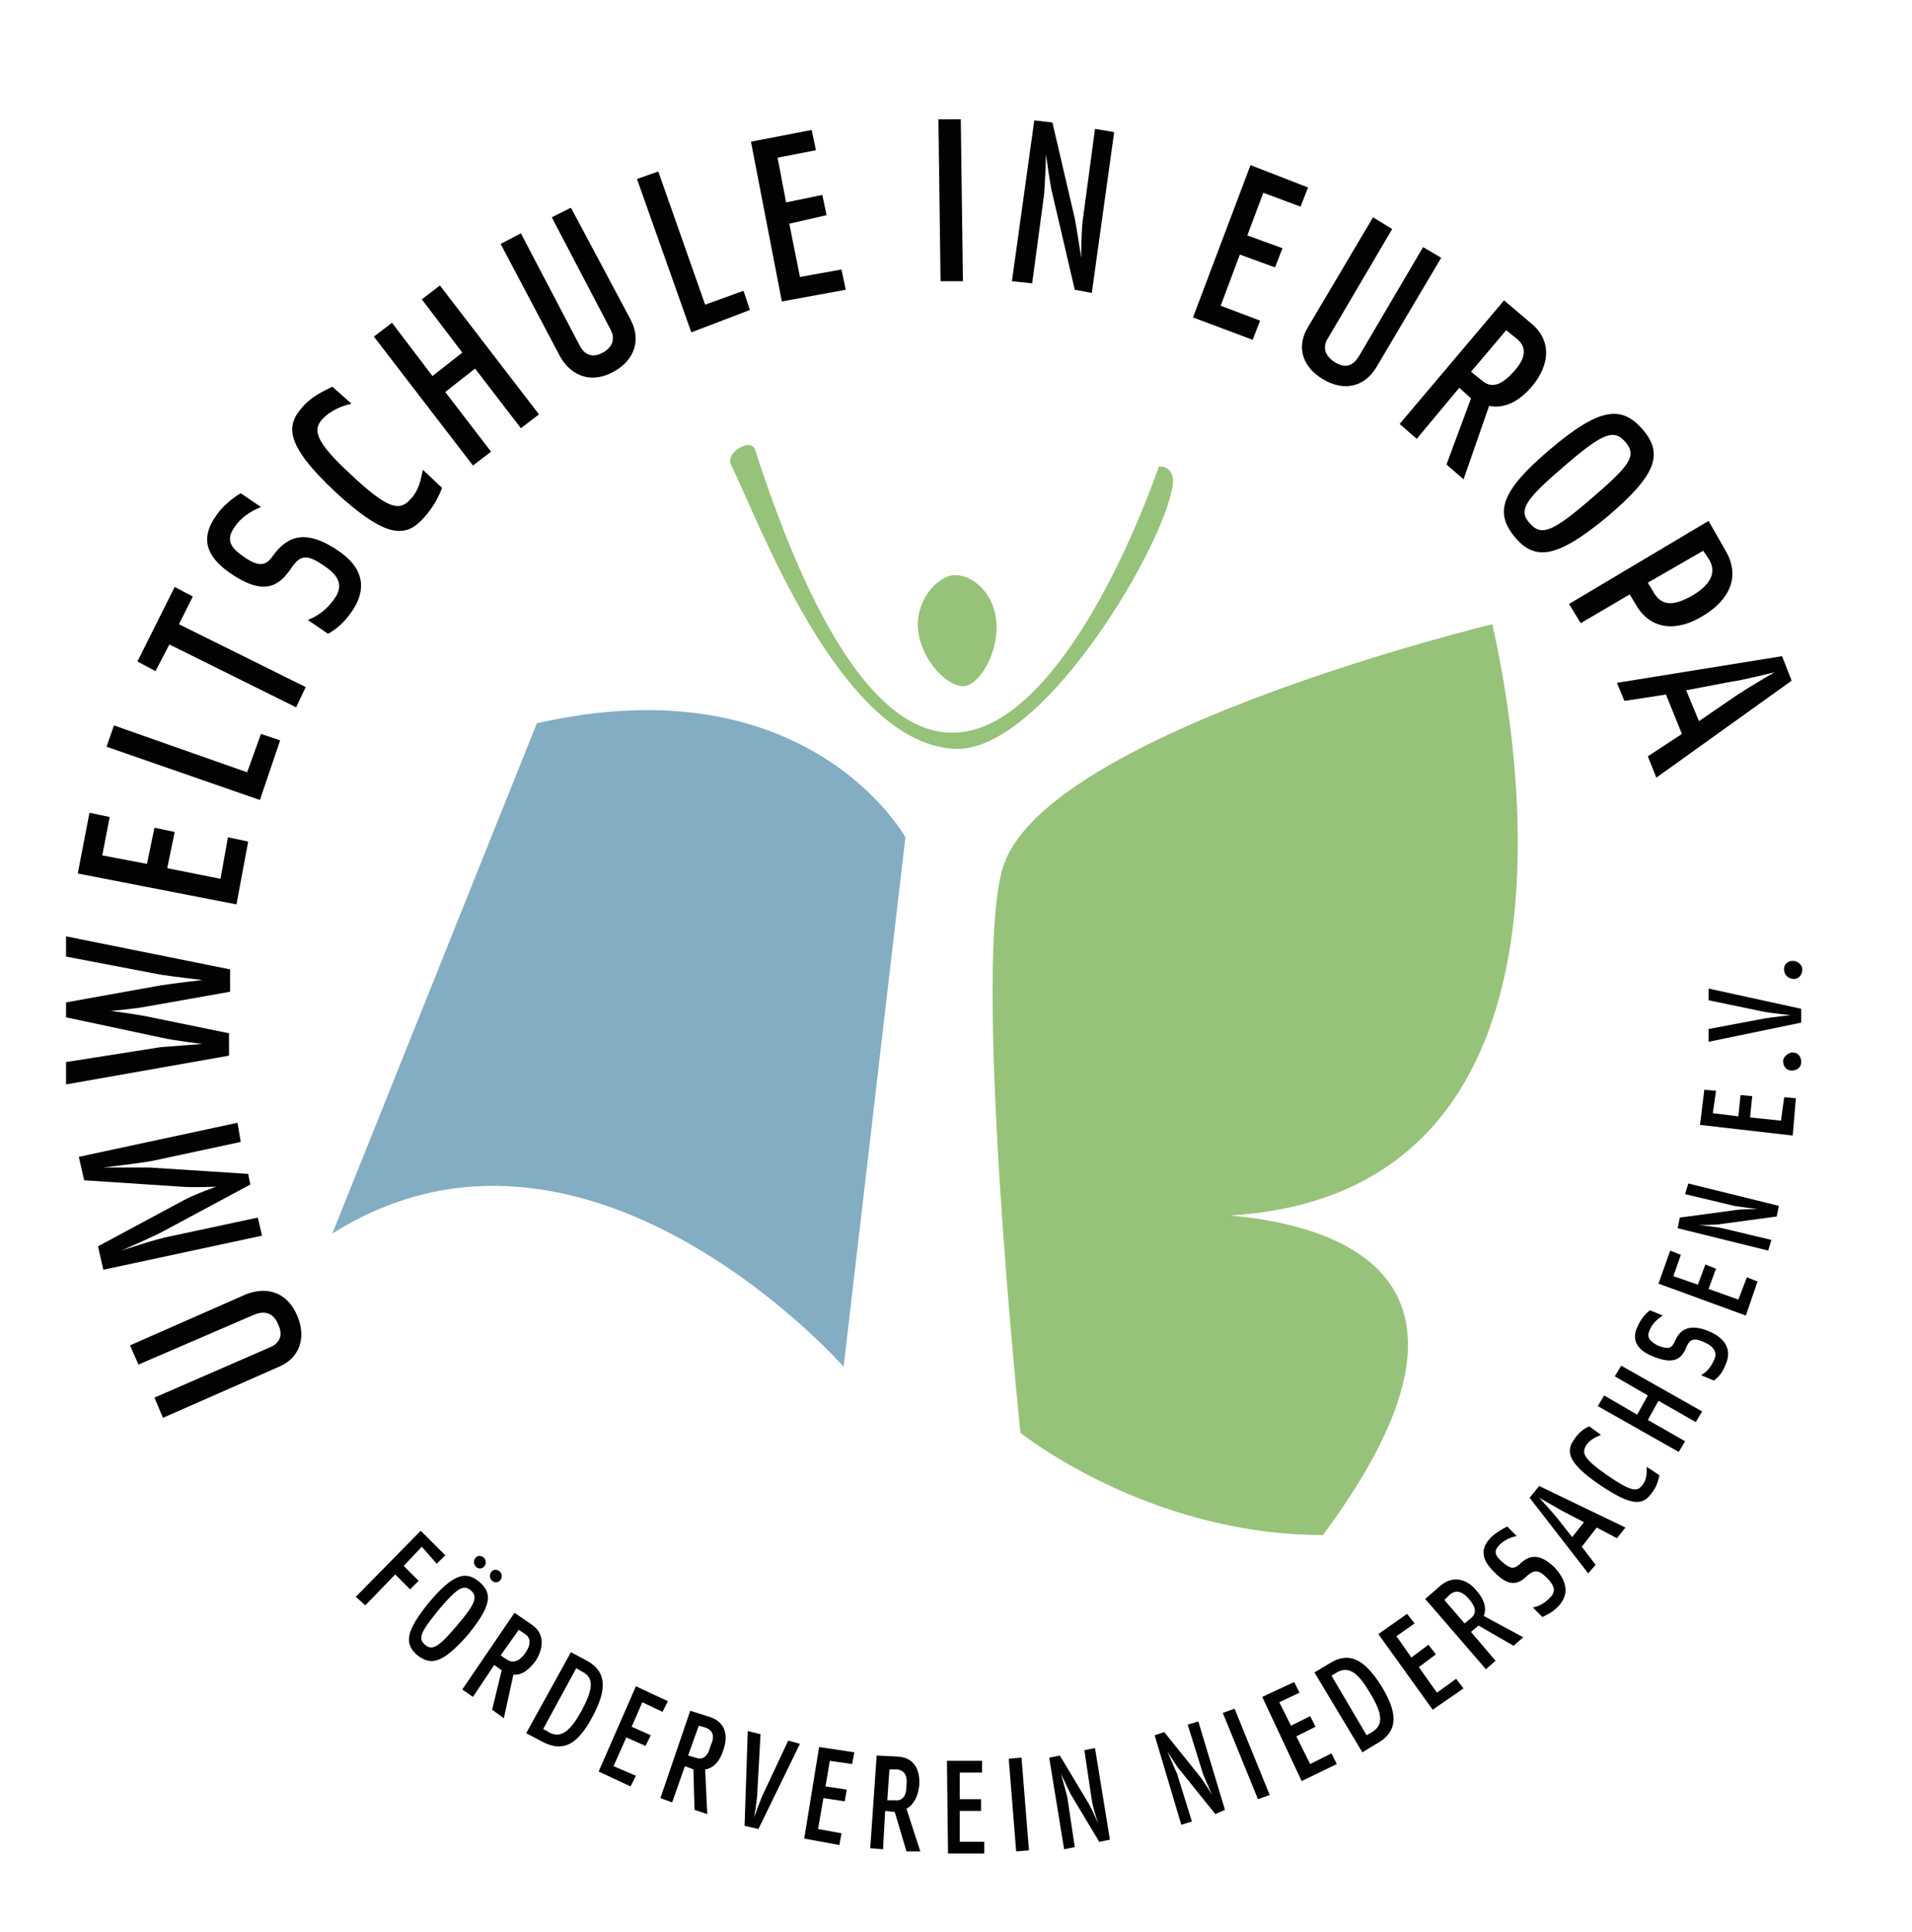
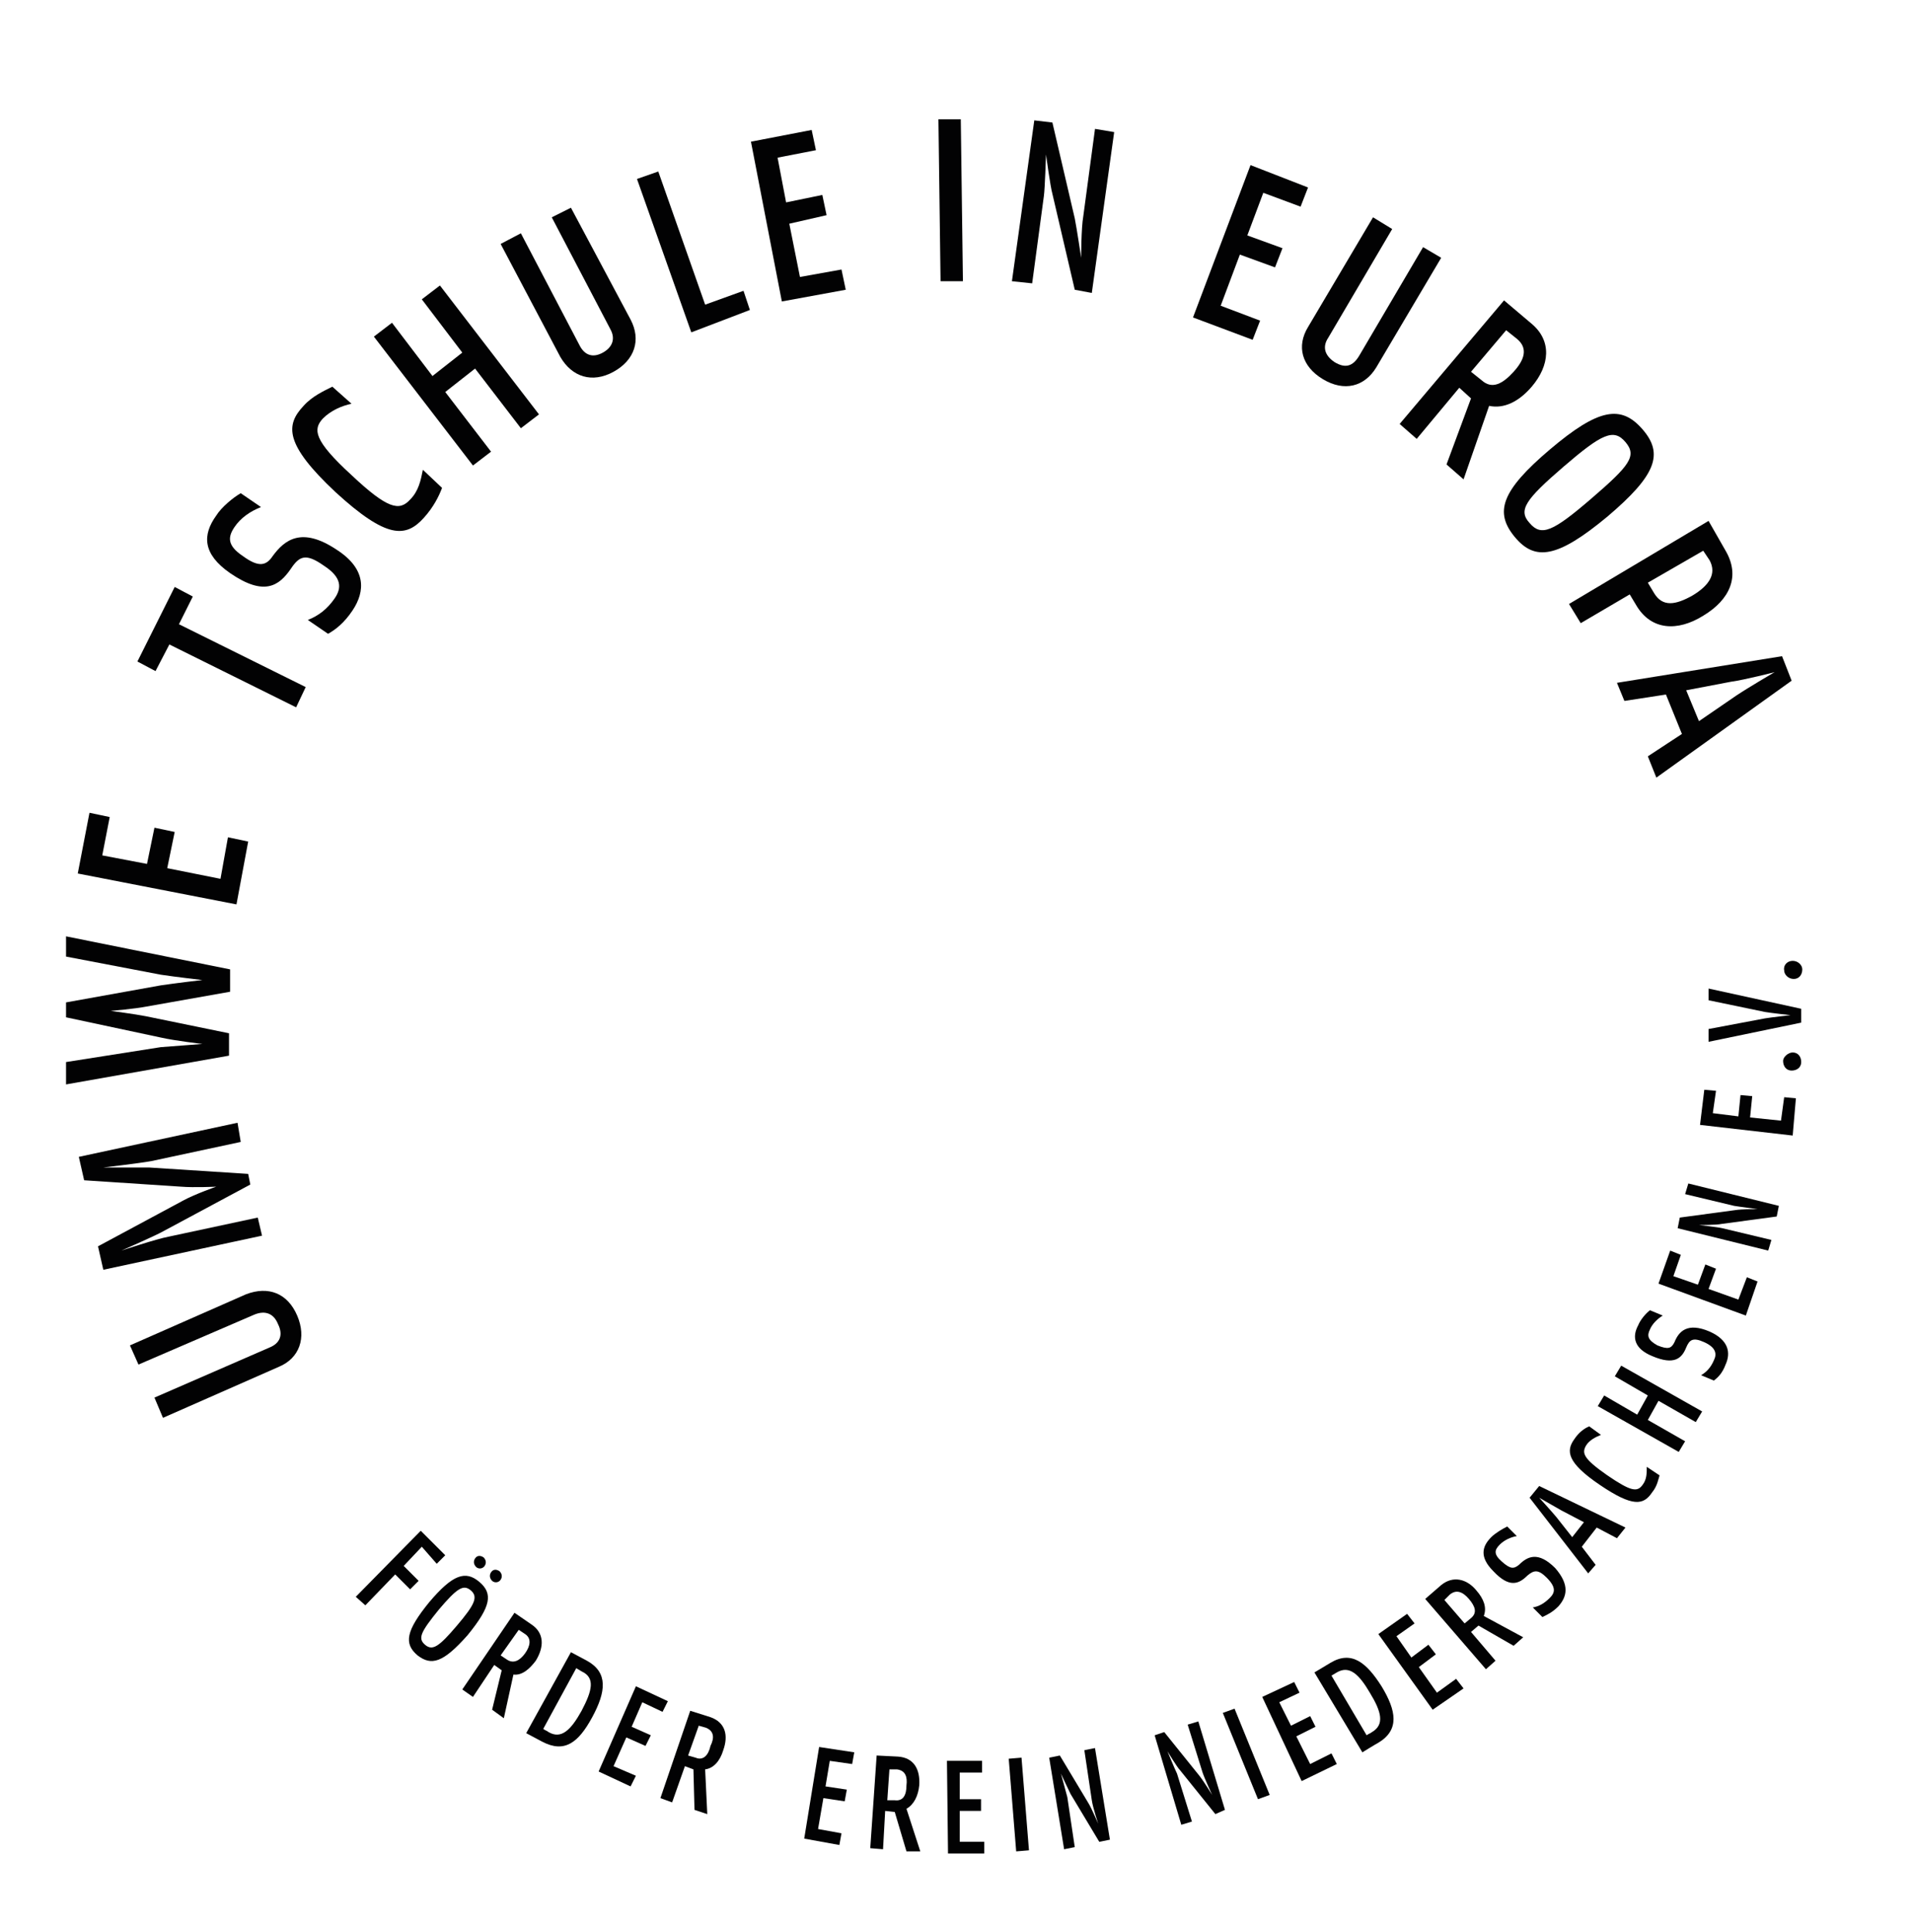
<svg xmlns="http://www.w3.org/2000/svg" xmlns:xlink="http://www.w3.org/1999/xlink" version="1.1" id="Ebene_1" x="0px" y="0px" viewBox="0 0 179.5 181.4" style="enable-background:new 0 0 179.5 181.4;" xml:space="preserve">
  <style type="text/css">
	.st0{fill:#020203;}
	.st1{clip-path:url(#SVGID_00000046321908415734291000000011983156649470199734_);fill:#83ADC2;}
	.st2{clip-path:url(#SVGID_00000046321908415734291000000011983156649470199734_);fill:#97C27A;}
	.st3{clip-path:url(#SVGID_00000046321908415734291000000011983156649470199734_);fill:none;stroke:#97C27A;stroke-width:0.602;}
</style>
  <g>
    <path class="st0" d="M39.6,145.2l-1.7,1.8l1.4,1.4l-0.8,0.8l-1.4-1.4l-2.8,2.9l-0.9-0.8l6.1-6.2l2.3,2.3l-0.8,0.8L39.6,145.2z" />
  </g>
  <g>
    <path class="st0" d="M39.2,155.4c-1.3-1.1-1.1-2.3,1.1-5c2.2-2.6,3.4-3,4.7-1.9c1.3,1.1,1.1,2.3-1.1,5   C41.6,156.1,40.5,156.4,39.2,155.4z M44.2,149.3c-0.7-0.6-1.3-0.2-3,1.8c-1.7,2.1-2,2.7-1.3,3.3c0.7,0.6,1.3,0.2,3-1.8   C44.6,150.6,44.9,149.9,44.2,149.3z M44.7,147.1c-0.2-0.2-0.3-0.5-0.1-0.8s0.5-0.3,0.8-0.1c0.2,0.2,0.3,0.5,0.1,0.8   S44.9,147.3,44.7,147.1z M46.2,148.4c-0.2-0.2-0.3-0.5-0.1-0.8s0.5-0.3,0.8-0.1c0.2,0.2,0.3,0.5,0.1,0.8S46.4,148.6,46.2,148.4z" />
  </g>
  <g>
    <path class="st0" d="M46.2,160.5l0.9-3.7l-0.7-0.5l-2,3l-1-0.7l4.9-7.2l1.6,1.1c1.2,0.8,1.2,2.1,0.4,3.4c-0.6,0.8-1.3,1.4-2.1,1.3   l-0.9,4.1L46.2,160.5z M49.3,153.4l-0.6-0.4l-1.7,2.4l0.6,0.4c0.6,0.4,1.2,0.1,1.7-0.6C49.8,154.5,49.9,153.8,49.3,153.4z" />
  </g>
  <g>
    <path class="st0" d="M50.9,163.5c-0.2-0.1-1.5-0.8-1.5-0.8l4.2-7.6l1.5,0.8c2,1.1,1.8,2.9,0.5,5.3S53,164.6,50.9,163.5z    M54.6,156.9l-0.5-0.3l-3.1,5.7c0.1,0.1,0.4,0.2,0.5,0.3c1.2,0.7,2.1-0.2,3.1-2C55.6,158.7,55.9,157.5,54.6,156.9z" />
  </g>
  <g>
    <path class="st0" d="M56.2,166.3l3.5-8l3,1.4l-0.5,1l-1.9-0.9l-1,2.3l1.8,0.8l-0.5,1l-1.8-0.8l-1.2,2.7l2.1,0.9l-0.5,1L56.2,166.3z   " />
  </g>
  <g>
    <path class="st0" d="M65.2,169.9l-0.1-3.8l-0.8-0.3l-1.2,3.4l-1.1-0.4l2.8-8.2l1.9,0.6c1.4,0.5,1.7,1.7,1.2,3.1   c-0.3,1-0.9,1.7-1.7,1.8l0.2,4.2L65.2,169.9z M66.3,162.2l-0.7-0.2l-1,2.8l0.7,0.2c0.7,0.3,1.2-0.2,1.4-1.1   C67.1,163.1,67,162.5,66.3,162.2z" />
  </g>
  <g>
-     <path class="st0" d="M71.2,171.7l-1.3-0.3l0.3-8.9l1.2,0.3l-0.3,5.4c0,0.7-0.3,2.4-0.3,2.4s0.6-1.7,0.9-2.3l2.3-4.9l1.1,0.3   L71.2,171.7z" />
-   </g>
+     </g>
  <g>
    <path class="st0" d="M75.5,172.6l1.4-8.6l3.3,0.5l-0.2,1.1l-2.1-0.3l-0.4,2.4l2,0.3l-0.2,1.1l-2-0.3l-0.5,2.9l2.2,0.4l-0.2,1.1   L75.5,172.6z" />
  </g>
  <g>
    <path class="st0" d="M85.1,173.8l-1.1-3.7l-0.9-0.1l-0.2,3.6l-1.2-0.1l0.6-8.7l2,0.1c1.5,0.1,2.1,1.2,2,2.7c-0.1,1-0.5,1.8-1.2,2.2   l1.3,4L85.1,173.8z M84.2,166.1l-0.7,0l-0.2,2.9L84,169c0.8,0.1,1.1-0.5,1.1-1.4C85.2,166.8,85,166.2,84.2,166.1z" />
  </g>
  <g>
    <path class="st0" d="M89,174l-0.1-8.7l3.3,0l0,1.1l-2.1,0l0,2.5l2,0l0,1.1l-2,0l0,2.9l2.3,0l0,1.1L89,174z" />
  </g>
  <g>
    <path class="st0" d="M95.4,173.8l-0.7-8.7l1.2-0.1l0.7,8.7L95.4,173.8z" />
  </g>
  <g>
    <path class="st0" d="M103.2,172.9l-2.7-4.5c-0.2-0.4-0.9-1.9-0.9-1.9s0.5,1.8,0.6,2.2l0.7,4.7l-1,0.2l-1.4-8.6l1-0.2l2.7,4.5   c0.3,0.5,0.9,1.9,0.9,1.9s-0.5-1.5-0.6-2.2l-0.7-4.7l1-0.2l1.4,8.6L103.2,172.9z" />
  </g>
  <g>
</g>
  <g>
    <path class="st0" d="M114.1,170.3l-3.3-4.1c-0.3-0.3-1.2-1.8-1.2-1.8s0.7,1.7,0.9,2.1l1.4,4.5l-1,0.3l-2.5-8.4l0.9-0.3l3.3,4.1   c0.4,0.5,1.2,1.8,1.2,1.8s-0.7-1.5-0.9-2.1l-1.4-4.5l1-0.3l2.5,8.3L114.1,170.3z" />
  </g>
  <g>
    <path class="st0" d="M118.1,168.9l-3.3-8.1l1.1-0.4l3.3,8.1L118.1,168.9z" />
  </g>
  <g>
    <path class="st0" d="M122.2,167.2l-3.7-7.9l3-1.4l0.5,1l-1.9,0.9l1.1,2.2l1.8-0.9l0.5,1l-1.8,0.9l1.3,2.6l2-1l0.5,1L122.2,167.2z" />
  </g>
  <g>
    <path class="st0" d="M129.4,163.6c-0.2,0.1-1.5,0.9-1.5,0.9l-4.5-7.5l1.5-0.9c2-1.2,3.4,0,4.8,2.2   C131.1,160.6,131.4,162.4,129.4,163.6z M125.5,157l-0.5,0.3l3.3,5.6c0.1-0.1,0.4-0.2,0.5-0.3c1.2-0.7,0.9-1.9-0.2-3.7   C127.6,157.2,126.7,156.3,125.5,157z" />
  </g>
  <g>
    <path class="st0" d="M134.5,160.5l-5.1-7.1l2.7-1.9l0.7,0.9l-1.7,1.2l1.4,2l1.6-1.2l0.7,0.9l-1.6,1.2l1.7,2.4l1.8-1.3l0.7,0.9   L134.5,160.5z" />
  </g>
  <g>
    <path class="st0" d="M142.1,154.5l-3.3-1.9l-0.7,0.6l2.3,2.7l-0.9,0.8l-5.7-6.6l1.5-1.3c1.1-0.9,2.4-0.6,3.3,0.5   c0.7,0.8,1,1.6,0.7,2.4l3.7,2L142.1,154.5z M136.1,149.7l-0.5,0.5l1.9,2.2l0.6-0.5c0.6-0.5,0.4-1.1-0.2-1.8   C137.3,149.4,136.7,149.2,136.1,149.7z" />
  </g>
  <g>
    <path class="st0" d="M146.3,150.8c-0.6,0.6-1.1,0.8-1.5,1l-0.9-0.9c0.6-0.1,1.1-0.4,1.6-0.9c0.5-0.5,0.6-1-0.3-1.9   c-0.8-0.8-1.2-0.7-1.8-0.2c-0.8,0.8-1.7,1.2-3.2-0.4c-1.3-1.3-1.1-2.3-0.2-3.2c0.4-0.4,1.1-0.8,1.5-1l0.9,0.9   c-0.6,0.1-1.2,0.4-1.6,0.8c-0.5,0.5-0.6,0.9,0.2,1.6c0.8,0.7,1.1,0.7,1.6,0.3c0.8-0.8,1.8-1.3,3.4,0.3   C147.4,148.8,147.1,149.9,146.3,150.8z" />
  </g>
  <g>
    <path class="st0" d="M149.8,146.9l-0.7,0.8l-5.5-7.1l0.9-1.1l8.1,3.9l-0.8,1l-1.9-1l-1.4,1.8L149.8,146.9z M146.6,141.8   c-0.7-0.4-2.1-1.2-2.1-1.2s1.1,1.2,1.6,1.8l1.5,1.9l1.1-1.4L146.6,141.8z" />
  </g>
  <g>
    <path class="st0" d="M155.1,140.1c-0.8,1.2-1.8,1.4-4.9-0.7c-3.1-2.1-3.2-3.2-2.4-4.3c0.4-0.6,0.9-1,1.4-1.2l1.1,0.8   c-0.5,0.2-1.1,0.5-1.4,1c-0.4,0.7-0.3,1.2,2,2.8c2.2,1.5,2.8,1.6,3.3,0.9c0.4-0.5,0.4-1.1,0.4-1.7l1.2,0.8   C155.7,138.8,155.6,139.5,155.1,140.1z" />
  </g>
  <g>
    <path class="st0" d="M159.2,133.5l-3.5-2l-1,1.8l3.5,2l-0.6,1L150,132l0.6-1l3.1,1.8l1-1.8l-3.1-1.8l0.6-1l7.6,4.3L159.2,133.5z" />
  </g>
  <g>
    <path class="st0" d="M162,128.1c-0.3,0.8-0.7,1.2-1.1,1.5l-1.2-0.5c0.5-0.3,0.9-0.7,1.2-1.4c0.3-0.6,0.2-1.2-0.9-1.7   c-1.1-0.5-1.4-0.2-1.7,0.5c-0.4,1-1.1,1.7-3.2,0.8c-1.7-0.7-1.9-1.8-1.3-2.9c0.2-0.5,0.7-1.1,1.1-1.4l1.2,0.5   c-0.5,0.3-1,0.8-1.2,1.3c-0.3,0.6-0.2,1,0.7,1.5c1,0.4,1.3,0.3,1.6-0.3c0.4-1,1.2-1.9,3.3-1C162.3,125.8,162.5,127,162,128.1z" />
  </g>
  <g>
    <path class="st0" d="M163.9,123.5l-8.2-3l1.1-3.1l1,0.4l-0.7,2l2.3,0.8l0.7-1.9l1,0.4l-0.7,1.9l2.8,1l0.8-2.1l1,0.4L163.9,123.5z" />
  </g>
  <g>
    <path class="st0" d="M166.8,114.2l-5.2,0.7c-0.4,0.1-2.1,0.1-2.1,0.1s1.8,0.2,2.2,0.3l4.6,1.1l-0.3,1l-8.5-2.1l0.2-1l5.2-0.7   c0.6-0.1,2.1-0.1,2.1-0.1s-1.6-0.2-2.2-0.3l-4.6-1.1l0.3-1l8.5,2.1L166.8,114.2z" />
  </g>
  <g>
</g>
  <g>
    <path class="st0" d="M168.3,106.6l-8.7-1l0.4-3.3l1.1,0.1l-0.3,2.1l2.4,0.3l0.2-2l1.1,0.1l-0.2,2l2.9,0.3l0.3-2.2l1.1,0.1   L168.3,106.6z" />
  </g>
  <g>
    <path class="st0" d="M168.3,98.8c0.5,0,0.8,0.4,0.8,0.9c0,0.5-0.4,0.8-0.9,0.8c-0.5,0-0.8-0.4-0.8-0.9   C167.4,99.2,167.9,98.8,168.3,98.8z" />
  </g>
  <g>
    <path class="st0" d="M169.1,94.7l0,1.3l-8.7,1.8l0-1.2l5.3-1c0.6-0.1,2.4-0.3,2.4-0.3s-1.8-0.2-2.4-0.3l-5.3-1.1l0-1.1L169.1,94.7z   " />
  </g>
  <g>
    <path class="st0" d="M168.3,90.2c0.5,0,0.9,0.4,0.9,0.8c0,0.5-0.3,0.9-0.8,0.9c-0.5,0-0.9-0.4-0.9-0.8   C167.4,90.6,167.8,90.2,168.3,90.2z" />
  </g>
  <g>
    <path class="st0" d="M27.9,123.5c0.9,2.1,0.2,4-1.7,4.8l-10.9,4.8l-0.8-1.9l10.8-4.7c1-0.4,1.3-1.2,0.8-2.2c-0.4-1-1.2-1.3-2.2-0.9   L13,128.1l-0.8-1.8l10.9-4.8C25.2,120.7,27,121.4,27.9,123.5z" />
  </g>
  <g>
    <path class="st0" d="M22.6,107.2l-8.4,1.8c-1.1,0.2-4.5,0.6-4.5,0.6s3.4,0,4.3,0l9.3,0.6l0.2,1l-8.2,4.4c-0.7,0.4-3.9,1.8-3.9,1.8   s3.3-1.1,4.4-1.3l8.4-1.8l0.4,1.7l-14.9,3.2l-0.5-2.2l8-4.3c1.1-0.6,3.1-1.3,3.1-1.3s-2.1,0.1-3.3,0l-9.1-0.6l-0.5-2.2l14.9-3.2   L22.6,107.2z" />
  </g>
  <g>
    <path class="st0" d="M21.6,91l0,2.1l-7.9,1.4c-1,0.2-3.3,0.4-3.3,0.4s2.3,0.3,3.3,0.5l7.8,1.6l0,2.1l-15.3,2.7l0-2.1l8.9-1.4   C16.5,98.2,19,98,19,98s-2.6-0.3-3.9-0.6l-8.9-1.9l0-1.4l8.9-1.6c1.3-0.2,3.9-0.5,3.9-0.5s-2.6-0.3-3.9-0.5l-8.9-1.7l0-1.9L21.6,91   z" />
  </g>
  <g>
    <path class="st0" d="M22.2,84.9L7.3,82l1.1-5.7l1.9,0.4l-0.7,3.6l4.2,0.8l0.7-3.4l1.9,0.4l-0.7,3.4l5,1l0.7-3.9l1.9,0.4L22.2,84.9z   " />
  </g>
  <g>
-     <path class="st0" d="M24.4,75.1L10,70.1l0.7-2l12.5,4.4l1.3-3.6l1.8,0.6L24.4,75.1z" />
-   </g>
+     </g>
  <g>
    <path class="st0" d="M16.8,58.6l11.9,5.9l-0.9,1.9l-11.9-5.9L14.6,63l-1.7-0.9l3.5-7l1.7,0.9L16.8,58.6z" />
  </g>
  <g>
    <path class="st0" d="M33.1,57.3c-0.8,1.2-1.6,1.8-2.3,2.2l-1.9-1.3c1-0.4,1.8-1,2.5-2c0.7-1,0.7-2-1-3.1c-1.7-1.2-2.3-0.9-3.1,0.3   c-1.1,1.6-2.5,2.6-5.7,0.4c-2.6-1.8-2.6-3.6-1.3-5.4c0.5-0.8,1.6-1.7,2.3-2.1l1.9,1.3c-1,0.4-1.9,1-2.5,1.9   c-0.6,0.9-0.7,1.7,0.8,2.7c1.5,1.1,2.2,0.9,2.8,0c1.1-1.5,2.7-2.8,6-0.6C34.4,53.4,34.3,55.5,33.1,57.3z" />
  </g>
  <g>
    <path class="st0" d="M39.8,48.6c-1.7,1.9-3.5,2-8.3-2.4c-4.8-4.5-4.7-6.3-3-8.1c0.8-0.9,1.9-1.4,2.7-1.8l1.8,1.6   c-0.9,0.2-1.9,0.6-2.7,1.4c-0.9,1-0.9,2,2.7,5.3c3.4,3.2,4.5,3.4,5.5,2.3c0.8-0.8,1-1.8,1.2-2.8l1.8,1.7   C41.2,46.6,40.7,47.6,39.8,48.6z" />
  </g>
  <g>
    <path class="st0" d="M48.9,40.2l-4.3-5.6l-2.8,2.2l4.3,5.6l-1.7,1.3l-9.3-12.1l1.7-1.3l3.8,5l2.8-2.2l-3.8-5l1.7-1.3l9.3,12.1   L48.9,40.2z" />
  </g>
  <g>
    <path class="st0" d="M57.6,34.9c-2,1.1-3.9,0.5-5-1.4l-5.6-10.6l1.9-1l5.5,10.5c0.5,1,1.3,1.2,2.2,0.7s1.2-1.3,0.7-2.2l-5.5-10.5   l1.8-0.9L59.2,30C60.2,31.9,59.6,33.8,57.6,34.9z" />
  </g>
  <g>
    <path class="st0" d="M64.9,31.2l-5.1-14.4l2-0.7l4.4,12.5l3.6-1.3l0.6,1.8L64.9,31.2z" />
  </g>
  <g>
    <path class="st0" d="M73.4,28.3l-2.9-15l5.7-1.1l0.4,1.9l-3.6,0.7l0.8,4.2l3.4-0.7l0.4,1.9L74.1,21l1,5l3.9-0.7l0.4,1.9L73.4,28.3z   " />
  </g>
  <g>
</g>
  <g>
    <path class="st0" d="M88.3,26.4l-0.2-15.2l2.1,0l0.2,15.2L88.3,26.4z" />
  </g>
  <g>
    <path class="st0" d="M100.9,27.2l-2.1-9c-0.2-0.7-0.6-3.7-0.6-3.7s-0.1,3.2-0.2,3.9l-1.1,8.2L95,26.4l2.1-15.1l1.7,0.2l2.1,9   c0.2,1,0.6,3.7,0.6,3.7s0-2.8,0.2-3.9l1.1-8.2l1.8,0.3l-2.1,15.1L100.9,27.2z" />
  </g>
  <g>
</g>
  <g>
    <path class="st0" d="M112,29.8l5.4-14.3l5.4,2.1l-0.7,1.8l-3.5-1.3l-1.5,4l3.3,1.2l-0.7,1.8l-3.3-1.2l-1.8,4.8l3.7,1.4l-0.7,1.8   L112,29.8z" />
  </g>
  <g>
    <path class="st0" d="M124.2,35.6c-2-1.2-2.5-3.1-1.4-4.9l6.1-10.3l1.8,1.1l-6,10.2c-0.6,0.9-0.3,1.7,0.6,2.3c1,0.6,1.7,0.4,2.3-0.6   l6-10.2l1.7,1l-6.1,10.3C128.1,36.3,126.2,36.8,124.2,35.6z" />
  </g>
  <g>
    <path class="st0" d="M135.8,43.6l2.3-6.2l-1.1-1l-4,4.8l-1.6-1.4l9.8-11.6l2.6,2.2c1.9,1.6,1.7,3.9,0,5.9c-1.2,1.4-2.6,2.1-4,1.8   l-2.4,6.9L135.8,43.6z M142.4,31.8l-1-0.8l-3.3,3.9l1,0.8c1,0.9,2,0.3,3-0.8C143.1,33.8,143.5,32.7,142.4,31.8z" />
  </g>
  <g>
    <path class="st0" d="M142.2,50.4c-1.9-2.3-1.3-4.3,3.3-8.2c4.6-3.9,6.7-4.2,8.7-1.9s1.3,4.3-3.3,8.2   C146.2,52.4,144.1,52.7,142.2,50.4z M152.6,41.5c-1.1-1.3-2.2-0.8-5.8,2.3s-4.3,4.1-3.2,5.3c1.1,1.3,2.2,0.8,5.8-2.3   S153.7,42.8,152.6,41.5z" />
  </g>
  <g>
    <path class="st0" d="M153.6,56.8l-0.6-1l-4.6,2.7l-1.1-1.8l13.1-7.8l1.6,2.8c1.4,2.4,0.4,4.6-2.1,6.1   C157.5,59.3,155,59.2,153.6,56.8z M159.9,51.7l-5.2,3l0.6,1c0.8,1.3,2,1.1,3.6,0.2c1.5-0.9,2.3-2,1.6-3.3L159.9,51.7z" />
  </g>
  <g>
    <path class="st0" d="M152.5,65.8l-0.7-1.7l15.5-2.5l0.9,2.3L155.5,73l-0.8-2l3.2-2.1l-1.5-3.7L152.5,65.8z M163,65.3   c1.2-0.8,3.6-2.2,3.6-2.2s-2.7,0.7-4.1,0.9l-4.2,0.8l1.2,2.9L163,65.3z" />
  </g>
  <g>
    <defs>
-       <rect id="SVGID_1_" x="-2.8" y="2" width="186.2" height="177.4" />
-     </defs>
+       </defs>
    <clipPath id="SVGID_00000070087784136522424050000011010514475880334481_">
      <use xlink:href="#SVGID_1_" style="overflow:visible;" />
    </clipPath>
    <path style="clip-path:url(#SVGID_00000070087784136522424050000011010514475880334481_);fill:#83ADC2;" d="M50.4,67.9l-19.2,47.9   c23.8-15,48,12.5,48,12.5L85,78.6C85,78.6,75.9,62.1,50.4,67.9" />
    <path style="clip-path:url(#SVGID_00000070087784136522424050000011010514475880334481_);fill:#97C27A;" d="M95.8,134.5   c0,0-4.7-45.1-1.5-53.5c4.7-12.5,45.8-22.4,45.8-22.4c2.1,9.3,11.8,59-31.7,55.4c0,0,40.5-3.2,15.8,30.1   C107.7,144.1,95.8,134.5,95.8,134.5" />
    <path style="clip-path:url(#SVGID_00000070087784136522424050000011010514475880334481_);fill:#97C27A;" d="M90.6,64.4   c1.6-0.3,3.3-3.6,2.9-6.3c-0.3-2.7-2.5-4.3-4.1-4.1c-1.6,0.3-3.5,2.5-3.2,5.2C86.5,62,89,64.6,90.6,64.4" />
    <path style="clip-path:url(#SVGID_00000070087784136522424050000011010514475880334481_);fill:#97C27A;" d="M109,44.1   c0,0-19.3,57.4-38.4-1.8c-0.2-0.7-2.1,0.4-1.7,1.2c2.5,5,10.1,25.9,20.7,26.5c7.8,0.4,18.8-17.8,20.1-24   C110.2,44.1,109,44.1,109,44.1" />
    <path style="clip-path:url(#SVGID_00000070087784136522424050000011010514475880334481_);fill:none;stroke:#97C27A;stroke-width:0.602;" d="   M109,44.1c0,0-19.3,57.4-38.4-1.8c-0.2-0.7-2.1,0.4-1.7,1.2c2.5,5,10.1,25.9,20.7,26.5c7.8,0.4,18.8-17.8,20.1-24   C110.2,44.1,109,44.1,109,44.1z" />
  </g>
  <g>
</g>
  <g>
</g>
  <g>
</g>
  <g>
</g>
  <g>
</g>
  <g>
</g>
</svg>